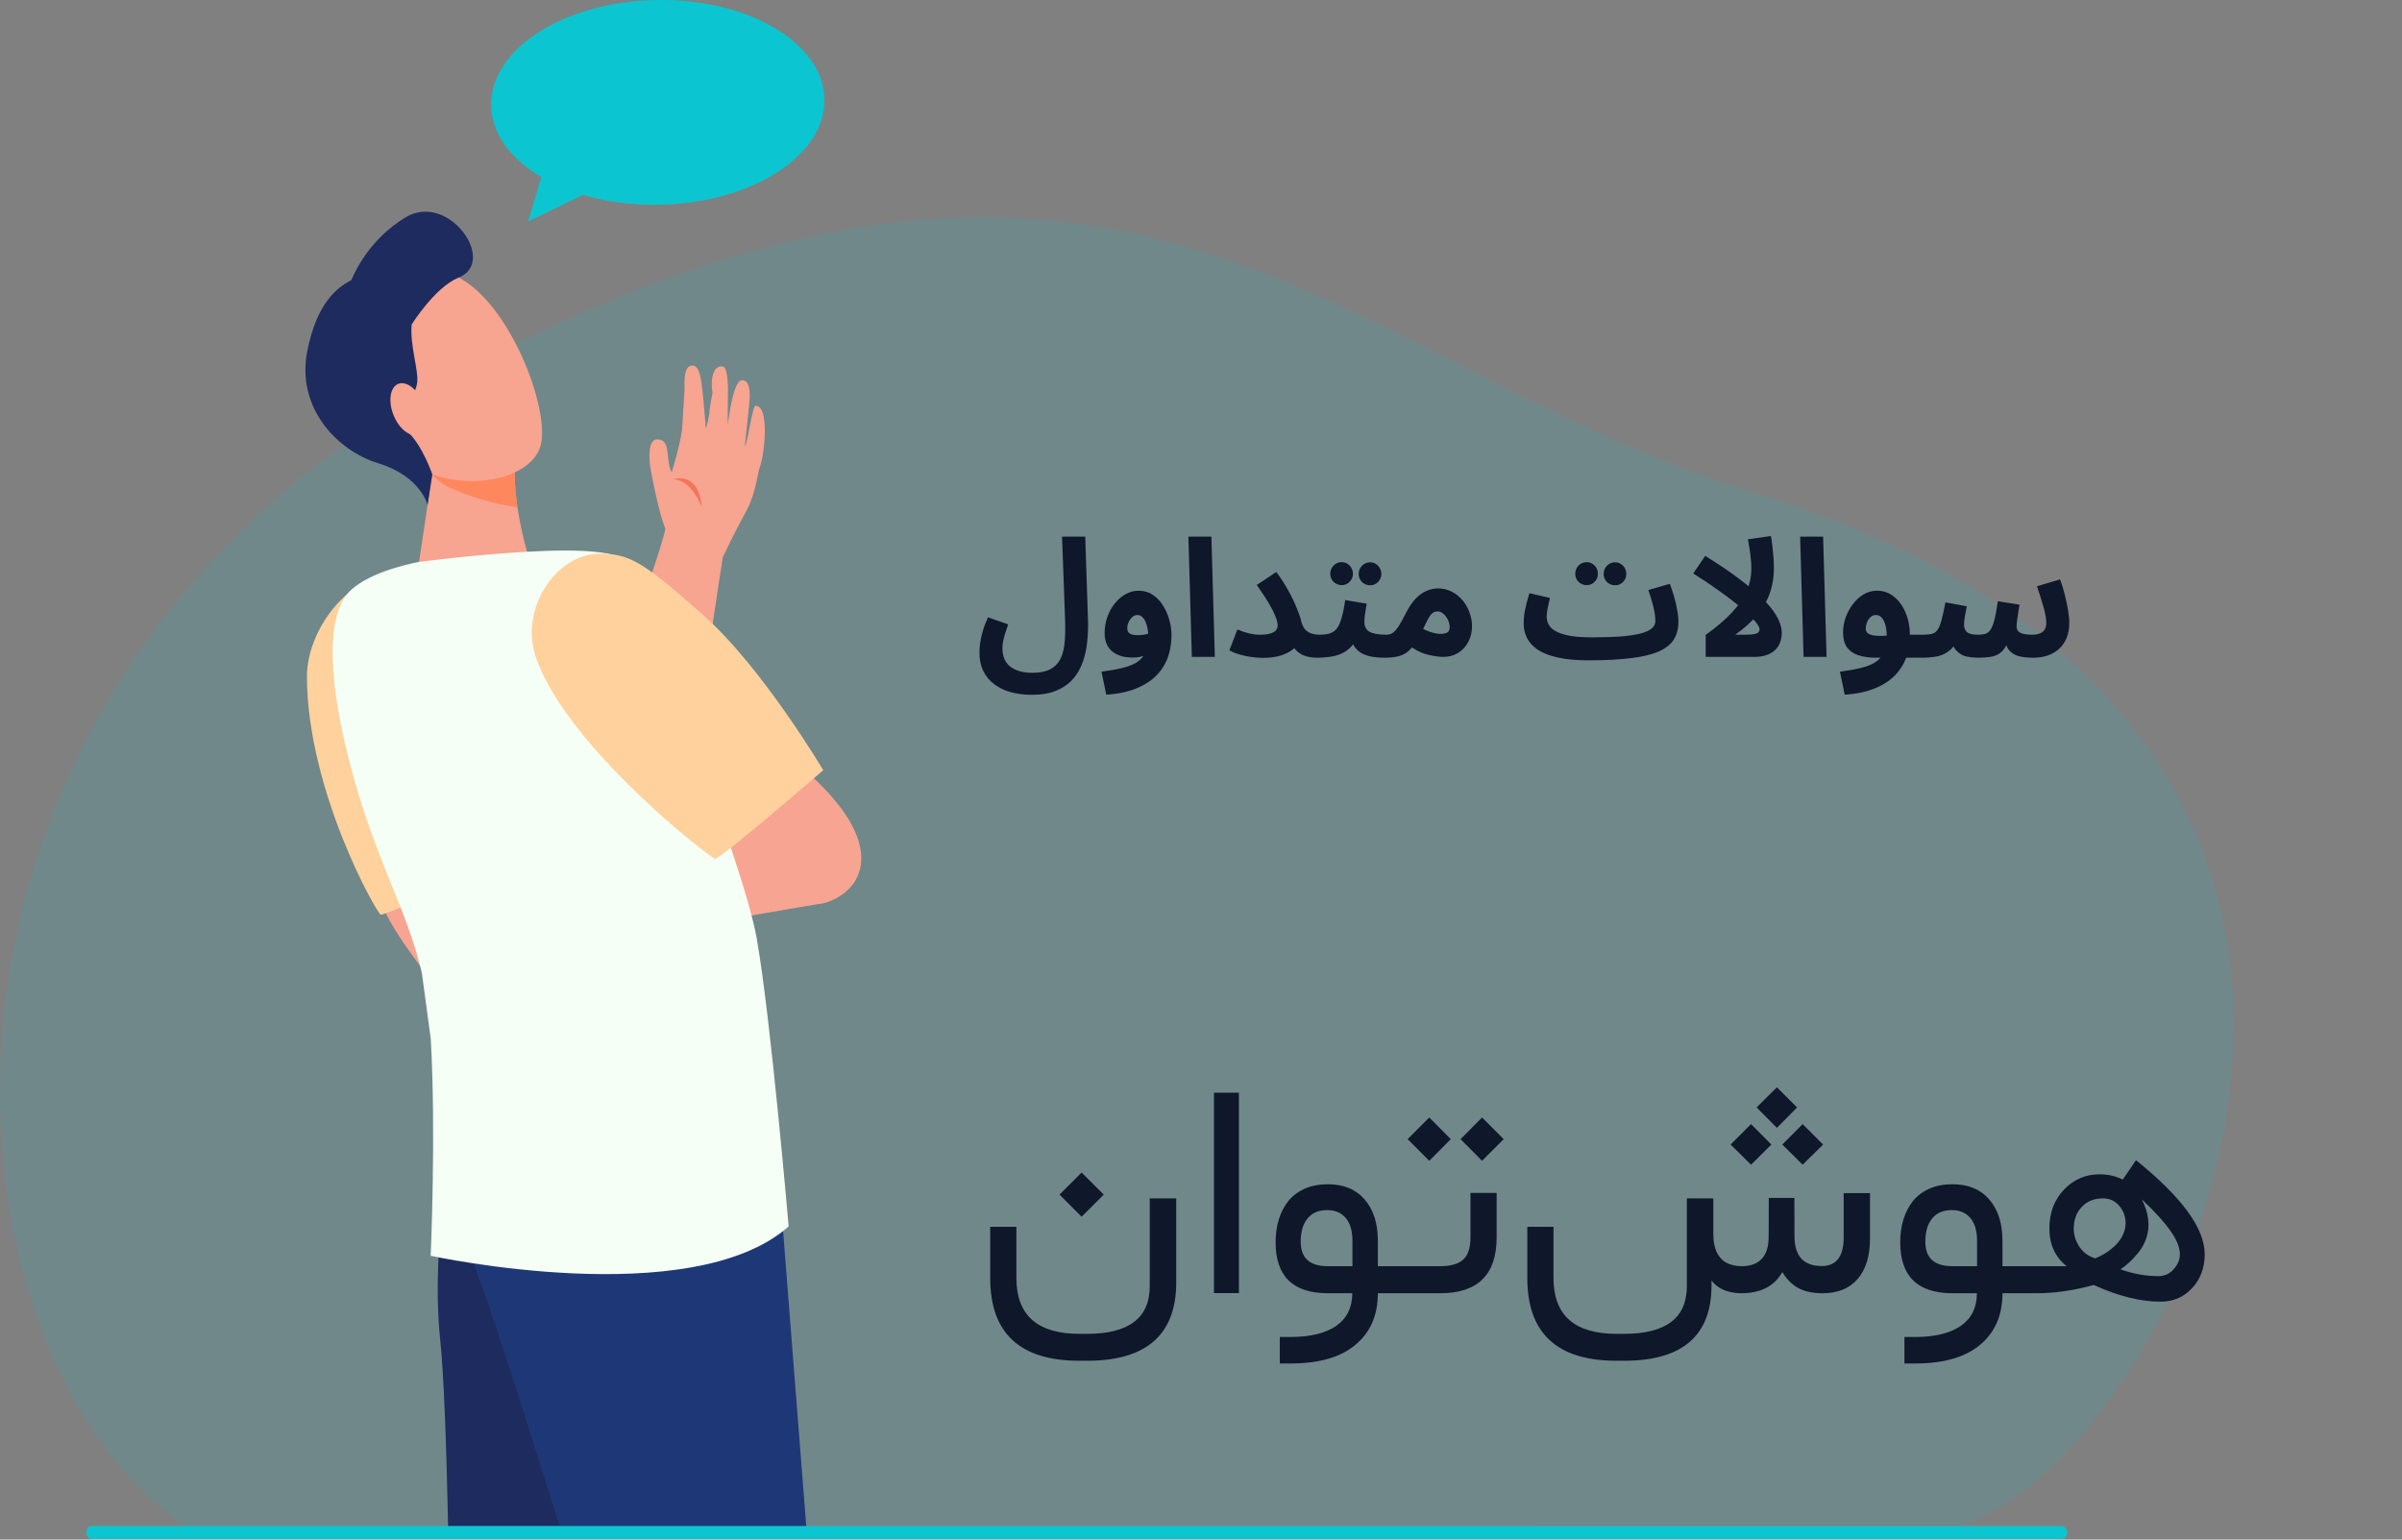
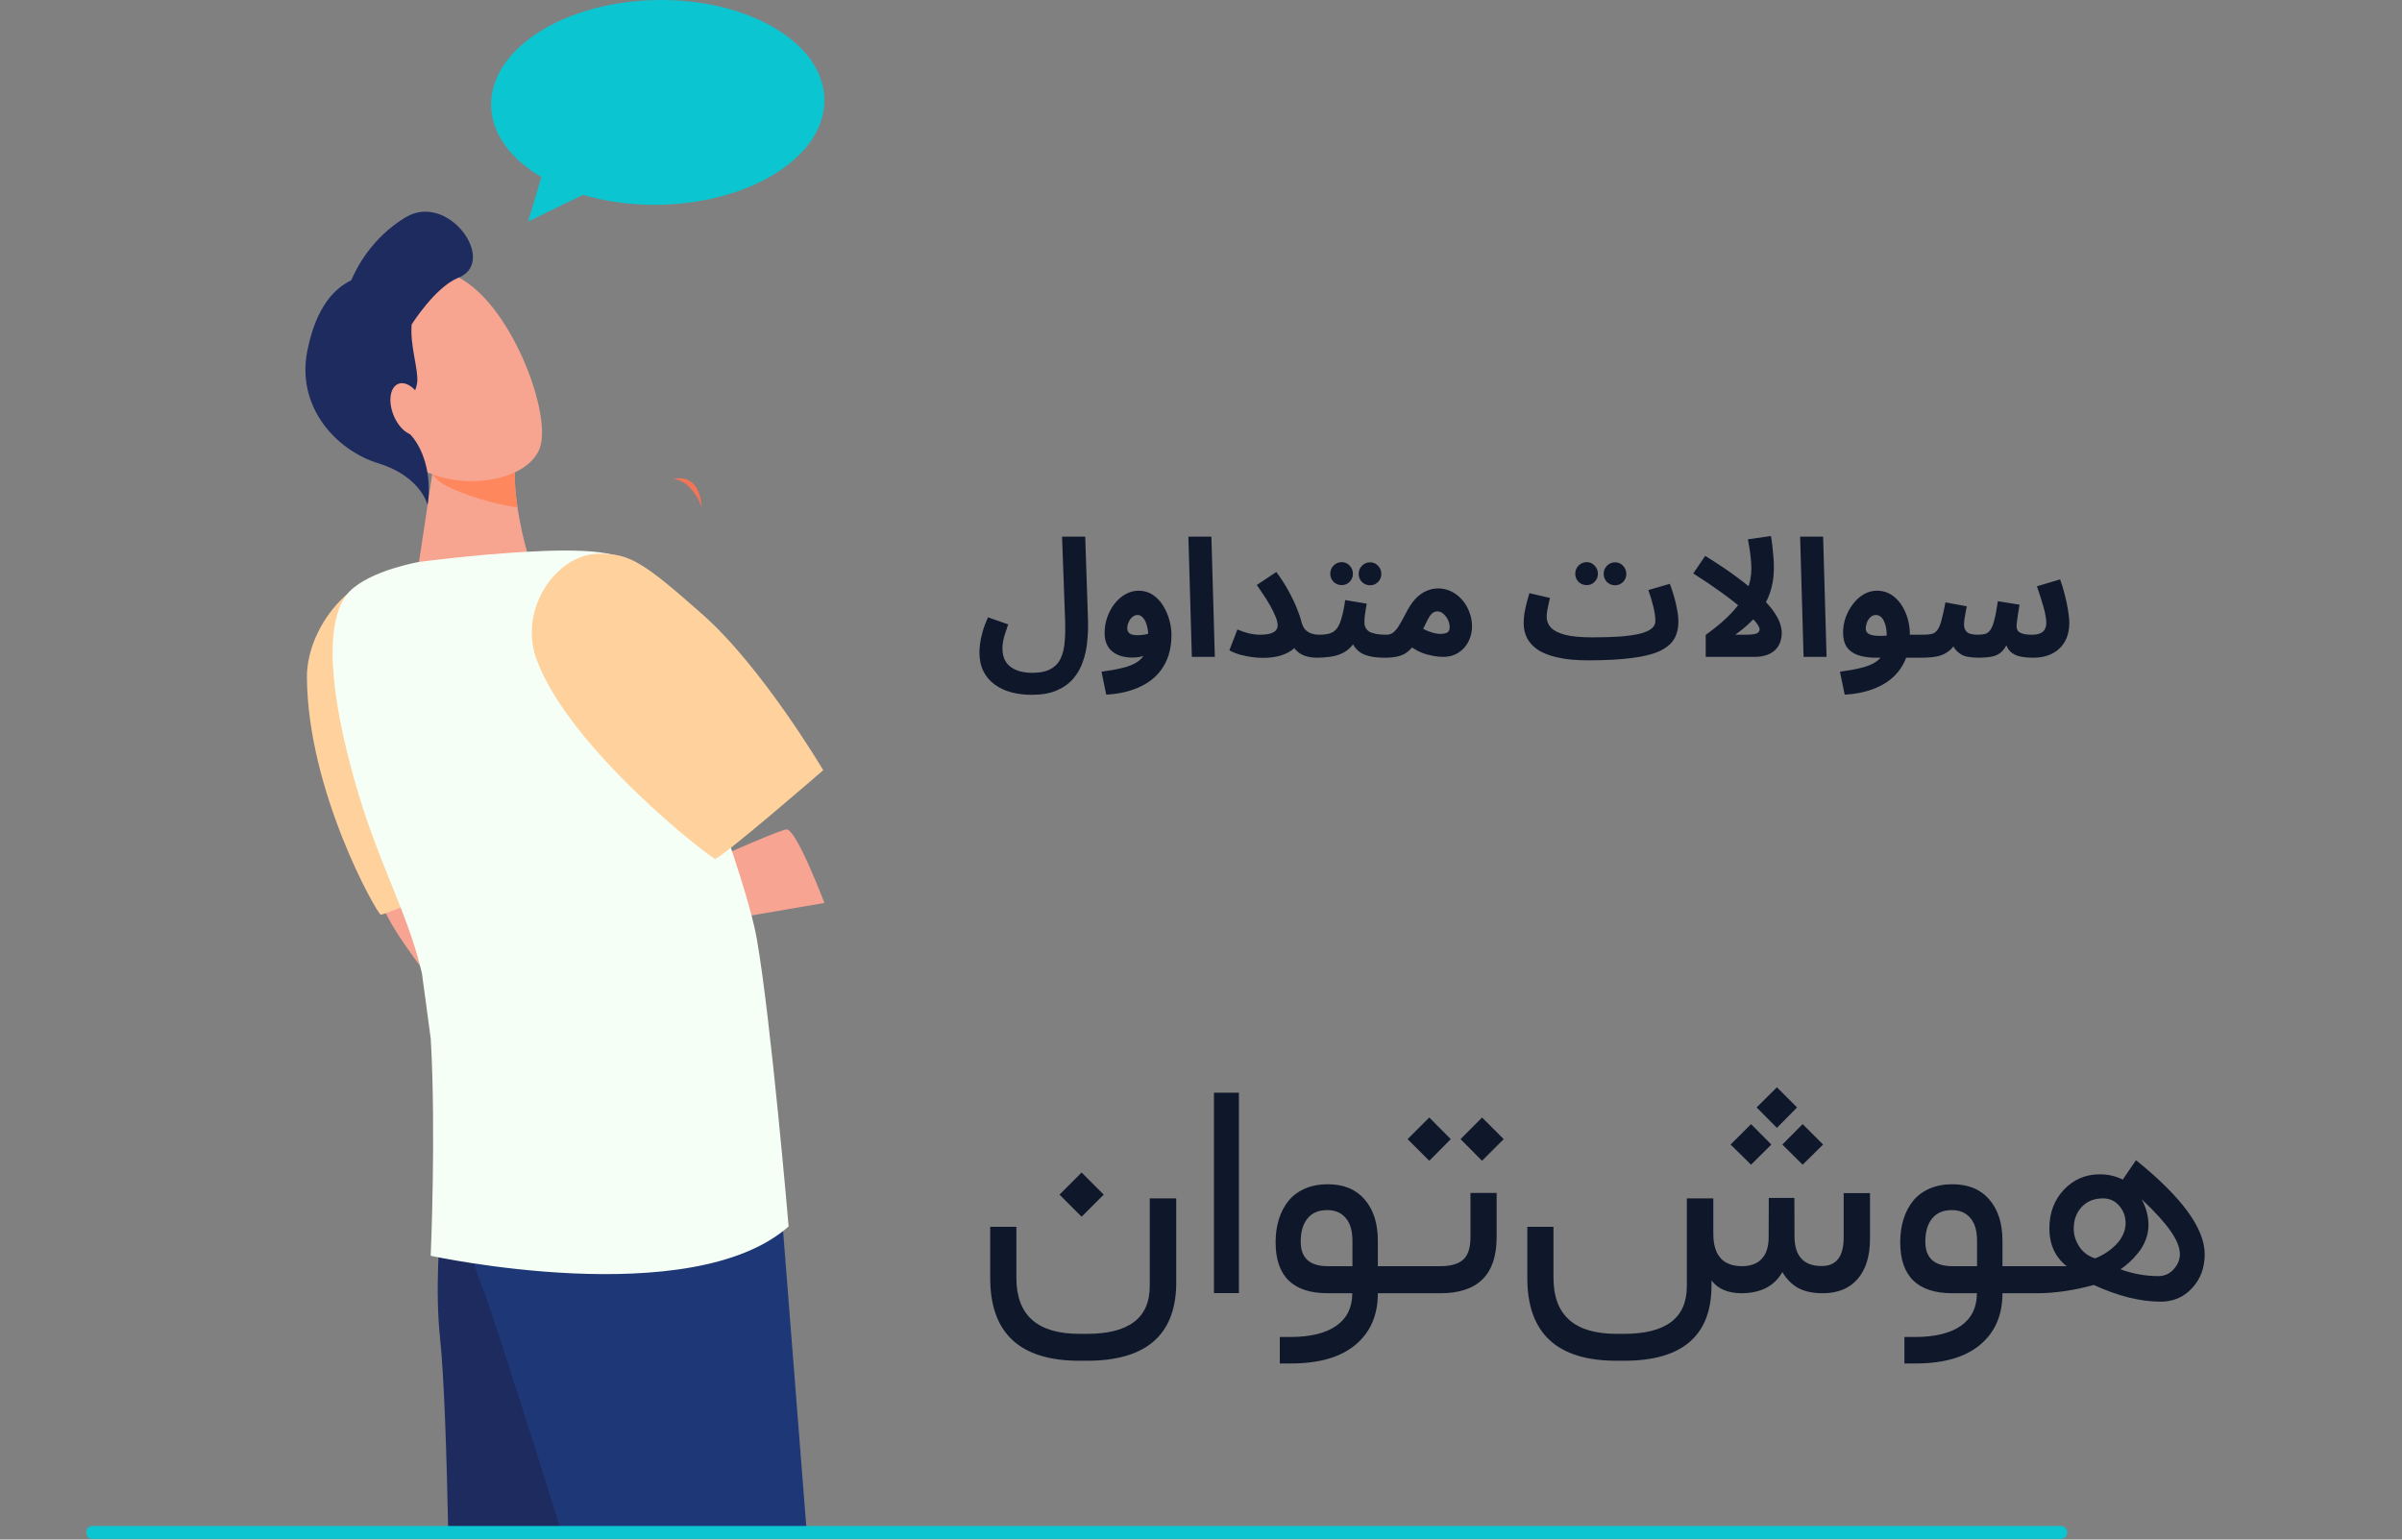
<svg xmlns="http://www.w3.org/2000/svg" width="234" height="150" viewBox="0 0 234 150" fill="none">
  <rect x="0" y="0" width="234" height="150" fill="#808080" stroke="none" />
-   <path d="M170.907 48.013C130.611 35.657 110.388 2.139 46.006 35.624C-12.335 65.969 -7.352 131.273 17.949 148.617C83.601 148.617 191.06 148.567 191.06 148.567C212.04 142.167 247.004 71.347 170.907 48.013Z" fill="#0BC6D0" fill-opacity="0.13" />
  <path d="M37.163 87.797C37.374 88.562 37.496 88.815 37.765 89.328C39.497 92.639 43.517 97.363 43.517 97.363L46.627 90.008C46.627 90.008 46.12 87.699 45.241 84.397C42.237 85.221 39.377 85.697 37.163 87.797Z" fill="#F8A492" />
  <path d="M54.992 81.418C54.992 81.418 37.648 89.259 37.087 89.109C36.726 89.012 29.973 77.146 29.9 65.987C29.867 60.834 34.966 54.634 40.654 55.86C43.519 56.477 43.474 57.314 47.712 63.777C51.949 70.24 54.992 81.418 54.992 81.418Z" fill="#FFD19D" />
-   <path d="M45.394 91.76L57.746 73.596C57.798 73.436 57.91 73.111 58.082 72.614C58.704 70.811 59.999 67.061 61.126 63.329L61.138 63.289C61.493 61.986 62.244 59.711 62.97 57.509C63.778 55.062 64.78 52.027 64.815 51.509C64.784 51.421 64.725 51.262 64.648 51.051C64.195 49.817 63.583 46.877 63.366 45.599C63.228 44.786 63.091 42.808 64.012 42.808C65.461 42.808 64.771 44.783 65.439 46.017C65.684 45.192 66.181 43.556 66.443 41.901L66.685 38.039C66.732 37.748 66.436 35.617 67.453 35.617L67.501 35.619C68.414 35.689 68.394 37.954 68.773 41.785C68.893 41.344 69.013 40.813 69.104 40.324C69.093 40.062 69.276 38.91 69.413 38.302C69.229 37.235 69.336 35.551 70.419 35.71C70.962 35.79 70.917 38.139 70.917 38.139C70.911 38.462 70.879 40.946 70.896 41.437C71.008 40.603 71.441 37.048 72.291 37.048C72.996 37.048 73.052 38.005 73.038 38.762C73.029 39.21 72.586 43.062 72.562 43.51C72.893 42.925 73.287 39.531 73.615 39.531C74.989 39.531 74.493 44.357 73.988 45.615C73.94 45.743 73.89 45.996 73.832 46.288C73.66 47.148 73.373 48.587 72.653 49.879C71.791 51.428 70.601 53.892 70.419 54.269C70.287 55.038 69.873 57.805 69.353 61.286C69.131 62.775 68.887 64.408 68.633 66.1L68.619 66.098C68.573 66.464 68.315 67.628 67.338 71.995C66.001 77.97 65.862 78.229 65.803 78.339C65.222 79.418 51.904 98.404 51.337 99.211L51.003 99.688L45.394 91.76Z" fill="#F7A491" />
  <path d="M68.369 49.395C68.369 49.395 67.367 46.703 65.582 46.698C65.582 46.698 66.579 46.32 67.434 47.031C68.289 47.742 68.369 49.395 68.369 49.395Z" fill="#F47458" />
  <path d="M42.41 44.193L40.819 54.75C40.819 54.75 46.879 59.857 50.41 58.78C53.374 57.876 51.342 53.809 51.342 53.809C51.342 53.809 49.763 48.173 50.247 45.219C50.732 42.265 42.41 44.193 42.41 44.193Z" fill="#F7A491" />
  <path d="M43.551 47.385C45.069 48.138 48.072 49.165 50.408 49.414C50.185 47.936 50.058 46.374 50.247 45.219C50.47 43.856 48.818 43.534 46.974 43.581C44.56 43.798 42.409 44.194 42.409 44.194L42.103 46.222C42.562 46.73 43.045 47.134 43.551 47.385Z" fill="#FE875E" />
  <path d="M34.763 32.016C34.513 32.017 37.157 43.809 41.251 45.838C45.345 47.867 51.449 46.81 52.595 43.633C53.862 40.12 49.24 28.089 43.483 26.561C37.725 25.032 34.763 32.016 34.763 32.016Z" fill="#F7A491" />
-   <path d="M39.499 21.181C36.229 23.16 34.729 26.096 34.224 27.299C32.689 28.063 30.832 29.717 29.941 34.172C28.845 39.651 32.741 43.873 36.873 45.144C41.004 46.414 41.655 49.199 41.655 49.199L42.114 46.211C42.114 46.211 41.192 43.507 39.81 42.161C38.427 40.815 40.464 38.854 40.643 37.254C40.781 36.022 39.917 33.631 40.104 31.609C40.104 31.609 42.4 27.957 44.663 27.055C48.52 25.517 43.694 18.64 39.499 21.181Z" fill="#1E2B5F" />
+   <path d="M39.499 21.181C36.229 23.16 34.729 26.096 34.224 27.299C32.689 28.063 30.832 29.717 29.941 34.172C28.845 39.651 32.741 43.873 36.873 45.144C41.004 46.414 41.655 49.199 41.655 49.199C42.114 46.211 41.192 43.507 39.81 42.161C38.427 40.815 40.464 38.854 40.643 37.254C40.781 36.022 39.917 33.631 40.104 31.609C40.104 31.609 42.4 27.957 44.663 27.055C48.52 25.517 43.694 18.64 39.499 21.181Z" fill="#1E2B5F" />
  <path d="M41.239 39.307C41.774 40.669 41.556 42.022 40.751 42.328C39.946 42.633 38.86 41.777 38.325 40.416C37.79 39.053 38.009 37.701 38.813 37.395C39.618 37.089 40.705 37.945 41.239 39.307Z" fill="#F7A491" />
  <path d="M56.487 92.052L80.314 87.974C80.314 87.974 77.603 80.81 76.635 80.81C75.666 80.81 58.618 88.622 58.618 88.622L57.263 91.48L56.487 92.052Z" fill="#F8A492" />
  <path d="M43.667 149.308C43.513 141.652 43.267 134.116 42.874 130.411C41.906 121.265 44.283 109.202 44.283 109.202L50.288 108.059L62.687 137.022C62.687 137.022 62.15 142.548 61.498 149.307L43.667 149.308Z" fill="#1E2B5F" />
  <path d="M54.711 149.307C51.075 137.606 47.483 126.519 46.592 124.326C44.654 119.562 46.204 108.701 46.204 108.701L71.775 104.699L76.261 119.581L78.594 149.307H54.711Z" fill="#1E3877" />
  <path d="M40.819 54.75C40.819 54.75 43.334 56.482 45.679 56.282C48.025 56.081 51.341 53.809 51.341 53.809L50.88 52.169C50.88 52.169 44.812 51.241 44.659 51.342C44.506 51.442 40.819 54.75 40.819 54.75Z" fill="#F7A491" />
-   <path d="M67.622 80.456C67.622 80.456 76.635 89.384 80.703 87.86C84.771 86.335 86.455 81.125 76.529 73.501C67.645 66.679 67.622 80.456 67.622 80.456Z" fill="#F8A492" />
  <path d="M73.729 91.48C72.39 83.834 62.687 60.04 61.911 55.657C61.535 53.526 56.301 53.479 51.315 53.757C46.05 54.051 40.819 54.75 40.819 54.75C40.819 54.75 36.157 55.554 34.106 57.571C32.055 59.589 31.51 65.168 34.458 75.759C36.786 84.12 39.671 88.711 41.099 94.801C41.388 96.844 41.636 98.859 41.964 101.213C42.489 110.32 41.958 122.349 41.958 122.349C41.958 122.349 67.336 127.875 76.828 119.491C76.828 119.491 75.1 99.314 73.729 91.48Z" fill="#F5FFF5" />
  <path d="M80.2 75.04C80.2 75.04 70.242 83.668 69.661 83.668C69.287 83.668 55.451 72.984 52.257 64.206C50.492 59.353 54.195 53.924 58.425 53.942C61.357 53.955 62.661 54.748 68.472 59.893C74.284 65.038 80.2 75.04 80.2 75.04Z" fill="#FFD19D" />
  <path d="M63.884 0.005C54.919 0.182 47.739 4.79 47.848 10.297C47.903 13.051 49.769 15.508 52.742 17.254L51.45 21.579L56.796 18.983C59.044 19.65 61.588 20.001 64.278 19.948C73.243 19.771 80.422 15.163 80.313 9.656C80.204 4.149 72.849 -0.172 63.884 0.005Z" fill="#0BC6D0" />
  <path d="M8.42 149.307C8.42 148.958 8.635 148.675 8.901 148.675H200.803C201.12 148.675 201.377 148.958 201.377 149.307C201.377 149.656 201.12 149.94 200.803 149.94H8.901C8.635 149.94 8.42 149.656 8.42 149.307Z" fill="#0BC6D0" />
  <path d="M95.416 63.552C95.416 63.307 95.437 63.019 95.48 62.688C95.523 62.357 95.603 61.984 95.72 61.568C95.837 61.141 96.013 60.667 96.248 60.144L98.216 60.832C98.099 61.163 97.997 61.467 97.912 61.744C97.827 62.011 97.763 62.261 97.72 62.496C97.677 62.72 97.656 62.944 97.656 63.168C97.656 63.712 97.773 64.16 98.008 64.512C98.253 64.864 98.595 65.125 99.032 65.296C99.469 65.467 99.976 65.552 100.552 65.552C101.32 65.552 101.928 65.424 102.376 65.168C102.824 64.912 103.149 64.555 103.352 64.096C103.555 63.648 103.677 63.125 103.72 62.528C103.773 61.92 103.789 61.275 103.768 60.592L103.464 52.288H105.72L105.992 60.448C106.013 61.141 105.987 61.835 105.912 62.528C105.848 63.221 105.704 63.877 105.48 64.496C105.267 65.115 104.952 65.664 104.536 66.144C104.12 66.624 103.581 67.003 102.92 67.28C102.269 67.557 101.464 67.696 100.504 67.696C99.811 67.696 99.155 67.616 98.536 67.456C97.928 67.296 97.389 67.045 96.92 66.704C96.451 66.373 96.083 65.947 95.816 65.424C95.549 64.901 95.416 64.277 95.416 63.552ZM107.771 67.68L107.307 65.44C108.065 65.344 108.726 65.227 109.291 65.088C109.857 64.96 110.331 64.779 110.715 64.544C111.099 64.309 111.387 63.989 111.579 63.584C111.771 63.168 111.867 62.635 111.867 61.984C111.867 61.749 111.846 61.515 111.803 61.28C111.761 61.035 111.697 60.811 111.611 60.608C111.526 60.405 111.414 60.24 111.275 60.112C111.147 59.984 110.993 59.92 110.811 59.92C110.619 59.92 110.449 59.989 110.299 60.128C110.15 60.256 110.033 60.421 109.947 60.624C109.862 60.816 109.819 61.013 109.819 61.216C109.819 61.365 109.857 61.493 109.931 61.6C110.006 61.696 110.118 61.771 110.267 61.824C110.417 61.867 110.603 61.888 110.827 61.888C111.083 61.888 111.345 61.861 111.611 61.808C111.889 61.744 112.139 61.659 112.363 61.552L112.427 63.296C112.171 63.499 111.878 63.68 111.547 63.84C111.217 63.989 110.817 64.064 110.347 64.064C109.963 64.064 109.606 64.021 109.275 63.936C108.945 63.84 108.651 63.696 108.395 63.504C108.15 63.312 107.958 63.067 107.819 62.768C107.681 62.459 107.611 62.091 107.611 61.664C107.611 61.141 107.697 60.635 107.867 60.144C108.038 59.653 108.273 59.216 108.571 58.832C108.881 58.437 109.233 58.128 109.627 57.904C110.033 57.669 110.459 57.552 110.907 57.552C111.441 57.552 111.905 57.685 112.299 57.952C112.705 58.219 113.041 58.571 113.307 59.008C113.574 59.435 113.777 59.899 113.915 60.4C114.054 60.901 114.123 61.381 114.123 61.84C114.123 63.045 113.867 64.069 113.355 64.912C112.843 65.755 112.113 66.405 111.163 66.864C110.214 67.333 109.083 67.605 107.771 67.68ZM116.108 64L115.772 52.288H118.012L118.348 64H116.108ZM122.691 61.84C123.171 61.84 123.539 61.797 123.795 61.712C124.051 61.627 124.227 61.515 124.323 61.376C124.419 61.237 124.467 61.088 124.467 60.928C124.467 60.672 124.392 60.373 124.243 60.032C124.104 59.691 123.928 59.333 123.715 58.96C123.502 58.587 123.278 58.229 123.043 57.888C122.819 57.547 122.616 57.248 122.435 56.992L124.339 55.728C124.798 56.347 125.192 56.96 125.523 57.568C125.854 58.165 126.12 58.72 126.323 59.232C126.536 59.744 126.686 60.181 126.771 60.544C126.856 60.885 126.984 61.152 127.155 61.344C127.336 61.525 127.544 61.653 127.779 61.728C128.014 61.803 128.248 61.84 128.483 61.84C128.888 61.84 129.176 61.947 129.347 62.16C129.528 62.363 129.619 62.619 129.619 62.928C129.619 63.259 129.507 63.536 129.283 63.76C129.07 63.973 128.75 64.08 128.323 64.08C127.854 64.08 127.443 64.016 127.091 63.888C126.739 63.76 126.44 63.557 126.195 63.28C125.95 63.003 125.742 62.651 125.571 62.224L126.547 62.432C126.462 62.731 126.264 63.008 125.955 63.264C125.656 63.509 125.256 63.712 124.755 63.872C124.264 64.021 123.683 64.096 123.011 64.096C122.691 64.096 122.334 64.069 121.939 64.016C121.555 63.963 121.171 63.883 120.787 63.776C120.414 63.669 120.072 63.531 119.763 63.36L120.547 61.328C120.942 61.499 121.32 61.627 121.683 61.712C122.056 61.797 122.392 61.84 122.691 61.84ZM128.344 64.08L128.504 61.84C128.888 61.84 129.218 61.803 129.496 61.728C129.773 61.653 130.008 61.504 130.2 61.28C130.392 61.045 130.552 60.704 130.68 60.256C130.818 59.808 130.941 59.211 131.048 58.464L133.144 58.816C133.122 58.976 133.09 59.163 133.048 59.376C133.016 59.589 132.984 59.808 132.952 60.032C132.93 60.245 132.92 60.448 132.92 60.64C132.92 60.832 132.957 61.003 133.032 61.152C133.106 61.301 133.224 61.429 133.384 61.536C133.554 61.632 133.773 61.707 134.04 61.76C134.317 61.813 134.653 61.84 135.048 61.84C135.453 61.84 135.741 61.947 135.912 62.16C136.082 62.363 136.168 62.619 136.168 62.928C136.168 63.259 136.056 63.536 135.832 63.76C135.618 63.973 135.304 64.08 134.888 64.08C134.408 64.08 133.97 64.043 133.576 63.968C133.192 63.893 132.856 63.771 132.568 63.6C132.29 63.419 132.061 63.184 131.88 62.896C131.709 62.597 131.602 62.235 131.56 61.808H132.328C132.136 62.32 131.89 62.731 131.592 63.04C131.304 63.339 130.978 63.563 130.616 63.712C130.253 63.861 129.874 63.957 129.48 64C129.096 64.053 128.717 64.08 128.344 64.08ZM133.48 57.024C133.17 57.024 132.904 56.917 132.68 56.704C132.466 56.48 132.36 56.219 132.36 55.92C132.36 55.611 132.466 55.344 132.68 55.12C132.904 54.896 133.17 54.784 133.48 54.784C133.778 54.784 134.034 54.896 134.248 55.12C134.461 55.344 134.568 55.611 134.568 55.92C134.568 56.219 134.461 56.48 134.248 56.704C134.034 56.917 133.778 57.024 133.48 57.024ZM130.712 57.008C130.402 57.008 130.136 56.901 129.912 56.688C129.698 56.464 129.592 56.203 129.592 55.904C129.592 55.595 129.698 55.328 129.912 55.104C130.136 54.88 130.402 54.768 130.712 54.768C131.01 54.768 131.266 54.88 131.48 55.104C131.693 55.328 131.8 55.595 131.8 55.904C131.8 56.203 131.693 56.464 131.48 56.688C131.266 56.901 131.01 57.008 130.712 57.008ZM134.891 64.08L135.051 61.84C135.296 61.84 135.504 61.781 135.675 61.664C135.856 61.536 136.043 61.328 136.235 61.04C136.427 60.741 136.651 60.341 136.907 59.84C137.227 59.2 137.557 58.699 137.899 58.336C138.251 57.973 138.608 57.717 138.971 57.568C139.344 57.408 139.717 57.328 140.091 57.328C140.56 57.328 140.997 57.429 141.403 57.632C141.808 57.835 142.16 58.112 142.459 58.464C142.757 58.805 142.987 59.2 143.147 59.648C143.317 60.085 143.403 60.539 143.403 61.008C143.403 61.573 143.28 62.085 143.035 62.544C142.8 62.992 142.469 63.349 142.043 63.616C141.627 63.872 141.147 64 140.603 64C140.144 64 139.611 63.92 139.003 63.76C138.395 63.6 137.755 63.264 137.083 62.752L137.899 60.816C138.379 61.147 138.827 61.387 139.243 61.536C139.669 61.685 140.021 61.76 140.299 61.76C140.512 61.76 140.688 61.739 140.827 61.696C140.965 61.653 141.067 61.584 141.131 61.488C141.195 61.392 141.227 61.264 141.227 61.104C141.227 60.88 141.173 60.651 141.067 60.416C140.96 60.181 140.816 59.984 140.635 59.824C140.464 59.653 140.261 59.568 140.027 59.568C139.803 59.568 139.611 59.653 139.451 59.824C139.301 59.984 139.152 60.219 139.003 60.528C138.864 60.827 138.693 61.179 138.491 61.584C138.245 62.075 138.005 62.485 137.771 62.816C137.536 63.136 137.285 63.392 137.019 63.584C136.763 63.765 136.459 63.893 136.107 63.968C135.765 64.043 135.36 64.08 134.891 64.08ZM154.722 64.336L155.138 62.096C156.173 62.096 157.074 62.069 157.842 62.016C158.61 61.952 159.245 61.861 159.746 61.744C160.258 61.616 160.637 61.451 160.882 61.248C161.138 61.045 161.266 60.8 161.266 60.512C161.266 60.128 161.202 59.669 161.074 59.136C160.946 58.592 160.781 58.043 160.578 57.488L162.674 56.88C162.813 57.243 162.946 57.643 163.074 58.08C163.202 58.507 163.303 58.939 163.378 59.376C163.463 59.803 163.506 60.203 163.506 60.576C163.506 61.237 163.362 61.808 163.074 62.288C162.786 62.757 162.306 63.147 161.634 63.456C160.973 63.755 160.077 63.973 158.946 64.112C157.815 64.261 156.407 64.336 154.722 64.336ZM154.706 64.336C153.554 64.336 152.578 64.245 151.778 64.064C150.989 63.893 150.343 63.648 149.842 63.328C149.351 62.997 148.994 62.613 148.77 62.176C148.546 61.739 148.434 61.259 148.434 60.736C148.434 60.395 148.461 60.053 148.514 59.712C148.578 59.36 148.653 59.019 148.738 58.688C148.834 58.357 148.919 58.059 148.994 57.792L150.994 58.256C150.951 58.448 150.903 58.656 150.85 58.88C150.797 59.104 150.754 59.323 150.722 59.536C150.69 59.739 150.674 59.925 150.674 60.096C150.674 60.491 150.813 60.843 151.09 61.152C151.378 61.451 151.847 61.685 152.498 61.856C153.149 62.016 154.023 62.096 155.122 62.096L155.442 63.824L154.706 64.336ZM157.346 57.024C157.037 57.024 156.77 56.917 156.546 56.704C156.333 56.48 156.226 56.219 156.226 55.92C156.226 55.611 156.333 55.344 156.546 55.12C156.77 54.896 157.037 54.784 157.346 54.784C157.645 54.784 157.901 54.896 158.114 55.12C158.327 55.344 158.434 55.611 158.434 55.92C158.434 56.219 158.327 56.48 158.114 56.704C157.901 56.917 157.645 57.024 157.346 57.024ZM154.578 57.008C154.269 57.008 154.002 56.901 153.778 56.688C153.565 56.464 153.458 56.203 153.458 55.904C153.458 55.595 153.565 55.328 153.778 55.104C154.002 54.88 154.269 54.768 154.578 54.768C154.877 54.768 155.133 54.88 155.346 55.104C155.559 55.328 155.666 55.595 155.666 55.904C155.666 56.203 155.559 56.464 155.346 56.688C155.133 56.901 154.877 57.008 154.578 57.008ZM170.617 55.424C170.617 55.072 170.595 54.72 170.553 54.368C170.521 54.016 170.478 53.685 170.425 53.376C170.371 53.056 170.323 52.779 170.281 52.544L172.521 52.224C172.563 52.437 172.606 52.72 172.649 53.072C172.691 53.424 172.729 53.797 172.76 54.192C172.793 54.576 172.809 54.944 172.809 55.296C172.809 55.851 172.761 56.373 172.665 56.864C172.569 57.355 172.425 57.819 172.233 58.256C172.041 58.683 171.801 59.093 171.513 59.488L171.225 59.872C170.947 60.213 170.622 60.549 170.249 60.88C169.886 61.211 169.486 61.531 169.049 61.84H170.089C170.451 61.84 170.729 61.819 170.921 61.776C171.113 61.733 171.241 61.675 171.305 61.6C171.379 61.515 171.417 61.419 171.417 61.312C171.417 61.12 171.251 60.837 170.921 60.464C170.59 60.08 170.131 59.643 169.545 59.152C168.958 58.651 168.27 58.123 167.481 57.568C166.702 57.003 165.859 56.437 164.953 55.872L166.121 54.16C167.379 54.939 168.441 55.653 169.305 56.304C170.179 56.955 170.894 57.547 171.449 58.08C172.014 58.613 172.451 59.099 172.76 59.536C173.07 59.973 173.283 60.368 173.401 60.72C173.518 61.061 173.577 61.371 173.577 61.648C173.577 61.957 173.529 62.256 173.433 62.544C173.337 62.821 173.182 63.072 172.969 63.296C172.755 63.509 172.478 63.68 172.137 63.808C171.795 63.936 171.374 64 170.873 64H166.169V61.856C167.267 61.067 168.137 60.32 168.777 59.616C169.427 58.912 169.897 58.219 170.185 57.536C170.473 56.853 170.617 56.149 170.617 55.424ZM175.702 64L175.366 52.288H177.606L177.942 64H175.702ZM179.709 67.68L179.245 65.44C180.002 65.344 180.664 65.227 181.229 65.088C181.794 64.96 182.269 64.779 182.653 64.544C183.037 64.309 183.325 63.989 183.517 63.584C183.709 63.168 183.805 62.635 183.805 61.984C183.805 61.355 183.709 60.853 183.517 60.48C183.325 60.107 183.069 59.92 182.749 59.92C182.525 59.92 182.338 60 182.189 60.16C182.04 60.309 181.928 60.491 181.853 60.704C181.789 60.907 181.757 61.088 181.757 61.248C181.757 61.344 181.784 61.445 181.837 61.552C181.89 61.659 182.008 61.749 182.189 61.824C182.37 61.899 182.653 61.941 183.037 61.952C183.432 61.963 183.965 61.925 184.637 61.84H187.325C187.73 61.84 188.018 61.947 188.189 62.16C188.37 62.363 188.461 62.619 188.461 62.928C188.461 63.259 188.349 63.536 188.125 63.76C187.901 63.973 187.581 64.08 187.165 64.08H182.765C182.093 64.08 181.517 64 181.037 63.84C180.557 63.68 180.189 63.424 179.933 63.072C179.677 62.709 179.549 62.229 179.549 61.632C179.549 61.152 179.629 60.672 179.789 60.192C179.96 59.712 180.194 59.275 180.493 58.88C180.792 58.475 181.138 58.155 181.533 57.92C181.938 57.675 182.376 57.552 182.845 57.552C183.485 57.552 184.045 57.749 184.525 58.144C185.005 58.539 185.378 59.061 185.645 59.712C185.922 60.363 186.061 61.072 186.061 61.84C186.061 63.045 185.805 64.069 185.293 64.912C184.781 65.755 184.05 66.405 183.101 66.864C182.152 67.333 181.021 67.605 179.709 67.68ZM187.188 64.08L187.348 61.84C187.7 61.84 187.988 61.813 188.212 61.76C188.436 61.696 188.617 61.563 188.756 61.36C188.905 61.147 189.033 60.832 189.14 60.416C189.257 59.989 189.385 59.413 189.524 58.688L191.604 59.072C191.572 59.232 191.534 59.419 191.492 59.632C191.449 59.845 191.412 60.064 191.38 60.288C191.348 60.501 191.332 60.693 191.332 60.864C191.332 61.163 191.428 61.403 191.62 61.584C191.812 61.755 192.174 61.84 192.708 61.84C192.974 61.84 193.204 61.813 193.396 61.76C193.598 61.696 193.769 61.563 193.908 61.36C194.057 61.147 194.185 60.821 194.292 60.384C194.409 59.936 194.521 59.333 194.628 58.576L196.74 58.912C196.697 59.157 196.654 59.419 196.612 59.696C196.569 59.973 196.532 60.229 196.5 60.464C196.468 60.699 196.452 60.891 196.452 61.04C196.452 61.179 196.489 61.312 196.564 61.44C196.649 61.557 196.798 61.653 197.012 61.728C197.236 61.803 197.55 61.84 197.956 61.84C198.244 61.84 198.489 61.803 198.692 61.728C198.905 61.653 199.065 61.531 199.172 61.36C199.289 61.189 199.348 60.965 199.348 60.688C199.348 60.293 199.257 59.776 199.076 59.136C198.894 58.496 198.681 57.824 198.436 57.12L200.692 56.448C200.862 56.907 201.012 57.397 201.14 57.92C201.278 58.432 201.385 58.933 201.46 59.424C201.545 59.904 201.588 60.325 201.588 60.688C201.588 61.232 201.502 61.717 201.332 62.144C201.161 62.56 200.921 62.912 200.612 63.2C200.302 63.488 199.934 63.707 199.508 63.856C199.081 64.005 198.612 64.08 198.1 64.08C197.481 64.08 196.974 64.021 196.58 63.904C196.185 63.776 195.881 63.568 195.668 63.28C195.465 62.981 195.332 62.576 195.267 62.064H195.812C195.588 62.693 195.337 63.152 195.06 63.44C194.782 63.717 194.452 63.893 194.068 63.968C193.694 64.043 193.225 64.08 192.66 64.08C192.308 64.08 191.945 64.043 191.572 63.968C191.209 63.883 190.884 63.691 190.596 63.392C190.308 63.093 190.094 62.629 189.956 62L190.82 61.968C190.596 62.597 190.302 63.061 189.94 63.36C189.588 63.659 189.182 63.856 188.724 63.952C188.265 64.037 187.753 64.08 187.188 64.08Z" fill="#0F172A" />
  <path d="M103.218 116.391L105.371 114.237L107.524 116.391L105.371 118.544L103.218 116.391ZM114.585 116.757V125.238C114.468 130.131 111.572 132.577 105.898 132.577H105.151C99.36 132.577 96.465 129.892 96.465 124.521V119.525H99.014V124.506C99.014 128.139 101.06 129.955 105.151 129.955H105.898C109.971 129.955 112.007 128.407 112.007 125.312V116.757H114.585ZM118.262 106.459H120.693V125.985H118.262V106.459ZM134.229 126C134.229 128.139 133.501 129.813 132.046 131.024C130.601 132.235 128.506 132.841 125.762 132.841H124.678V130.263H125.674C127.637 130.263 129.136 129.901 130.171 129.179C131.206 128.456 131.729 127.406 131.738 126.029V126H129.365C125.967 126 124.268 124.345 124.268 121.034C124.268 120.214 124.375 119.462 124.59 118.778C124.805 118.095 125.117 117.499 125.527 116.991C125.947 116.483 126.479 116.088 127.124 115.805C127.778 115.521 128.521 115.38 129.351 115.38C130.894 115.38 132.09 115.873 132.939 116.859C133.799 117.846 134.229 119.193 134.229 120.902V123.363H136.294C136.538 123.363 136.66 123.769 136.66 124.579V124.74C136.66 125.58 136.538 126 136.294 126H134.229ZM126.714 120.976C126.714 122.567 127.593 123.363 129.351 123.363H131.753V120.888C131.753 119.911 131.533 119.169 131.094 118.661C130.664 118.153 130.063 117.899 129.292 117.899C128.452 117.899 127.812 118.173 127.373 118.72C126.934 119.257 126.714 120.009 126.714 120.976ZM136.147 123.363H140.293C141.318 123.363 142.065 123.153 142.534 122.733C143.013 122.313 143.252 121.581 143.252 120.536V116.229H145.801V120.551C145.801 124.184 143.97 126 140.308 126H136.147C135.903 126 135.781 125.58 135.781 124.74V124.579C135.781 123.769 135.903 123.363 136.147 123.363ZM142.285 110.985L144.38 108.876L146.489 110.985L144.38 113.095L142.285 110.985ZM137.129 110.985L139.238 108.876L141.333 110.985L139.238 113.095L137.129 110.985ZM171.128 107.895L173.105 105.932L175.068 107.895L173.105 109.887L171.128 107.895ZM173.633 111.513L175.61 109.521L177.603 111.513L175.61 113.476L173.633 111.513ZM168.594 111.513L170.586 109.521L172.563 111.513L170.586 113.476L168.594 111.513ZM166.909 120.185C166.909 120.546 166.934 120.873 166.982 121.166C167.041 121.459 167.119 121.723 167.217 121.957C167.324 122.191 167.456 122.396 167.612 122.572C167.769 122.748 167.949 122.895 168.154 123.012C168.369 123.129 168.604 123.217 168.857 123.275C169.111 123.334 169.39 123.363 169.692 123.363C170.542 123.363 171.187 123.124 171.626 122.646C172.075 122.167 172.3 121.464 172.3 120.536L172.314 116.713H174.805L174.819 120.507C174.839 122.401 175.723 123.349 177.471 123.349C178.896 123.349 179.609 122.421 179.609 120.565V116.244H182.173V120.683C182.173 122.382 181.768 123.695 180.957 124.623C180.156 125.541 179.023 126 177.559 126C176.621 126 175.835 125.834 175.2 125.502C174.575 125.16 174.053 124.638 173.633 123.935C172.861 125.312 171.519 126 169.604 126C168.306 125.98 167.349 125.565 166.733 124.755V125.238C166.733 130.131 163.896 132.577 158.223 132.577H157.476C151.685 132.577 148.789 129.892 148.789 124.521V119.525H151.338V124.506C151.338 128.139 153.384 129.955 157.476 129.955H158.223C162.295 129.955 164.331 128.407 164.331 125.312V116.757H166.909V120.185ZM195.078 126C195.078 128.139 194.351 129.813 192.896 131.024C191.45 132.235 189.355 132.841 186.611 132.841H185.527V130.263H186.523C188.486 130.263 189.985 129.901 191.021 129.179C192.056 128.456 192.578 127.406 192.588 126.029V126H190.215C186.816 126 185.117 124.345 185.117 121.034C185.117 120.214 185.225 119.462 185.439 118.778C185.654 118.095 185.967 117.499 186.377 116.991C186.797 116.483 187.329 116.088 187.974 115.805C188.628 115.521 189.37 115.38 190.2 115.38C191.743 115.38 192.939 115.873 193.789 116.859C194.648 117.846 195.078 119.193 195.078 120.902V123.363H197.144C197.388 123.363 197.51 123.769 197.51 124.579V124.74C197.51 125.58 197.388 126 197.144 126H195.078ZM187.563 120.976C187.563 122.567 188.442 123.363 190.2 123.363H192.603V120.888C192.603 119.911 192.383 119.169 191.943 118.661C191.514 118.153 190.913 117.899 190.142 117.899C189.302 117.899 188.662 118.173 188.223 118.72C187.783 119.257 187.563 120.009 187.563 120.976ZM196.982 123.363H201.333C200.21 122.475 199.648 121.249 199.648 119.687C199.648 118.163 200.122 116.903 201.069 115.907C202.017 114.911 203.174 114.413 204.541 114.413C205.361 114.413 206.113 114.584 206.797 114.926L208.086 113.036C212.549 116.63 214.78 119.682 214.78 122.191C214.78 123.52 214.37 124.623 213.55 125.502C212.739 126.381 211.719 126.82 210.488 126.82C208.516 126.82 206.343 126.278 203.97 125.194C202.017 125.731 200.156 126 198.389 126H196.982C196.738 126 196.616 125.58 196.616 124.74V124.579C196.616 123.769 196.738 123.363 196.982 123.363ZM204.102 122.602C204.502 122.445 204.878 122.25 205.229 122.016C205.581 121.781 205.894 121.522 206.167 121.239C206.45 120.946 206.67 120.624 206.826 120.272C206.992 119.911 207.075 119.545 207.075 119.174C207.075 118.529 206.87 117.968 206.46 117.489C206.05 117.001 205.518 116.757 204.863 116.757C204.014 116.757 203.325 117.035 202.798 117.592C202.28 118.139 202.021 118.847 202.021 119.716C202.021 120.321 202.202 120.902 202.563 121.459C202.935 122.016 203.447 122.396 204.102 122.602ZM208.643 116.845C209.082 117.685 209.302 118.515 209.302 119.335C209.302 119.843 209.209 120.336 209.023 120.814C208.838 121.293 208.589 121.718 208.276 122.089C207.974 122.46 207.686 122.768 207.412 123.012C207.139 123.256 206.86 123.476 206.577 123.671C207.798 124.11 209.028 124.33 210.269 124.33C210.864 124.33 211.362 124.105 211.763 123.656C212.163 123.197 212.363 122.714 212.363 122.206C212.363 121.552 212.061 120.795 211.455 119.936C210.859 119.076 209.922 118.046 208.643 116.845Z" fill="#0F172A" />
</svg>